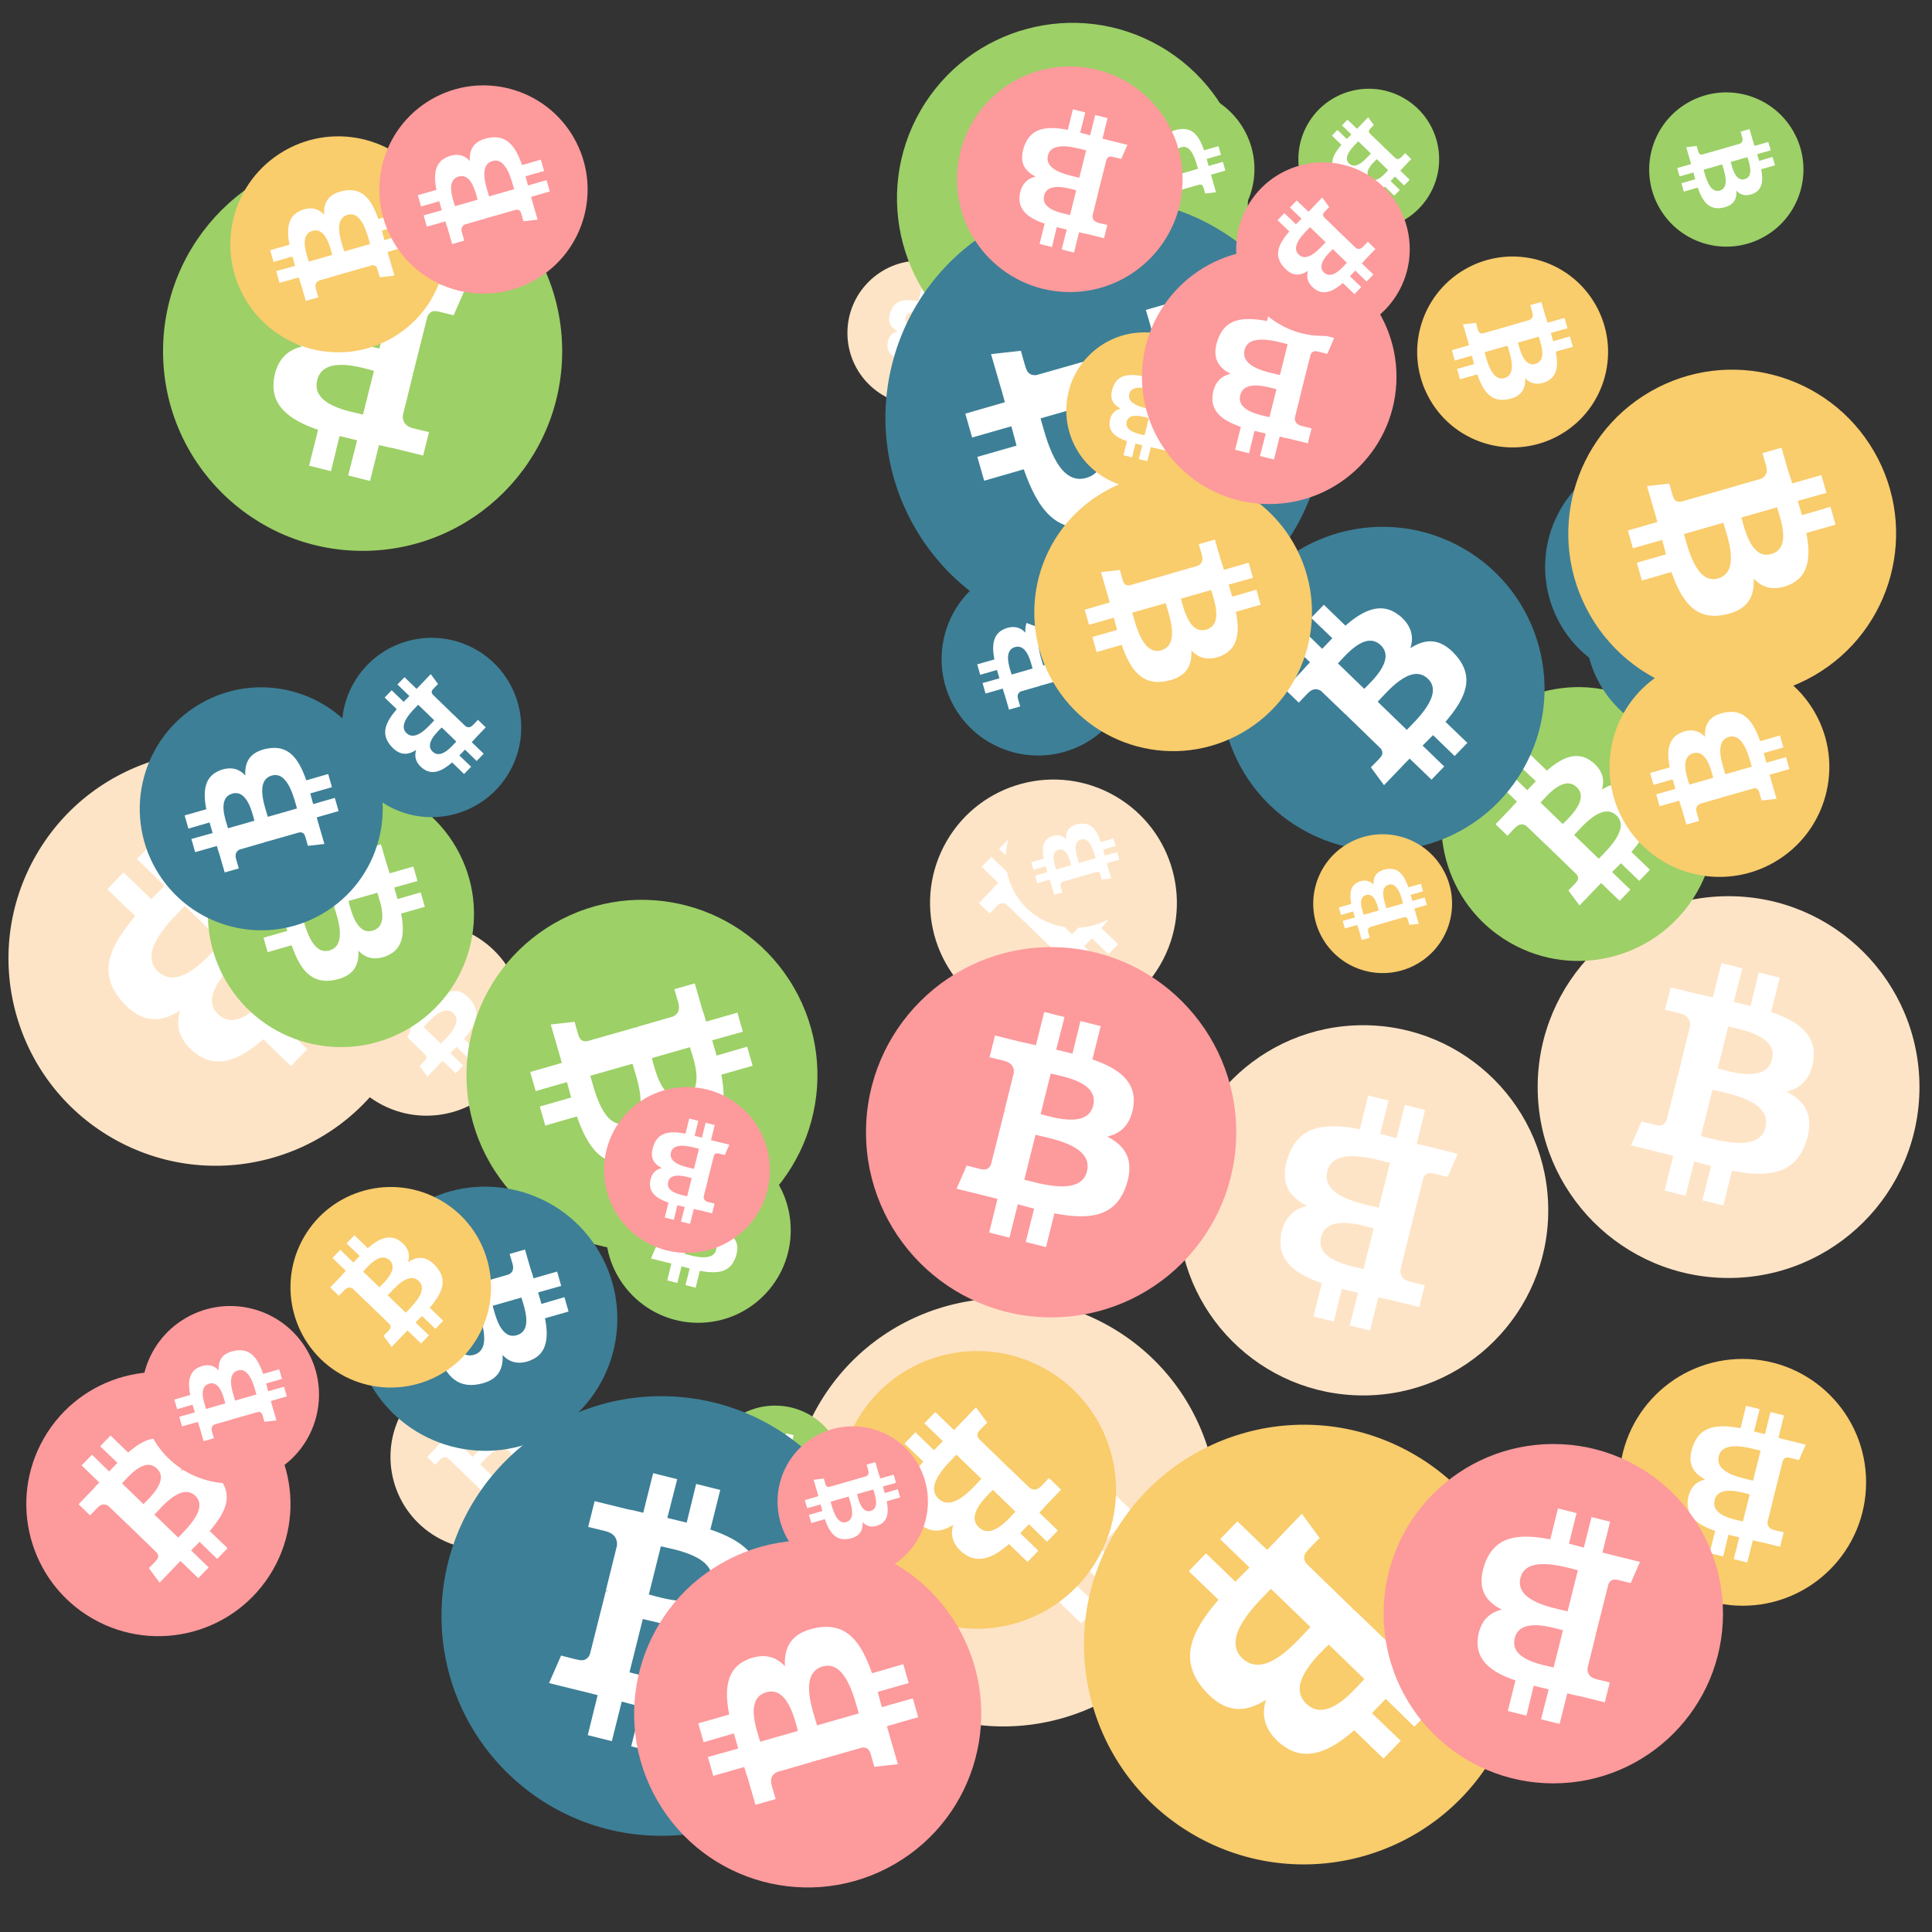
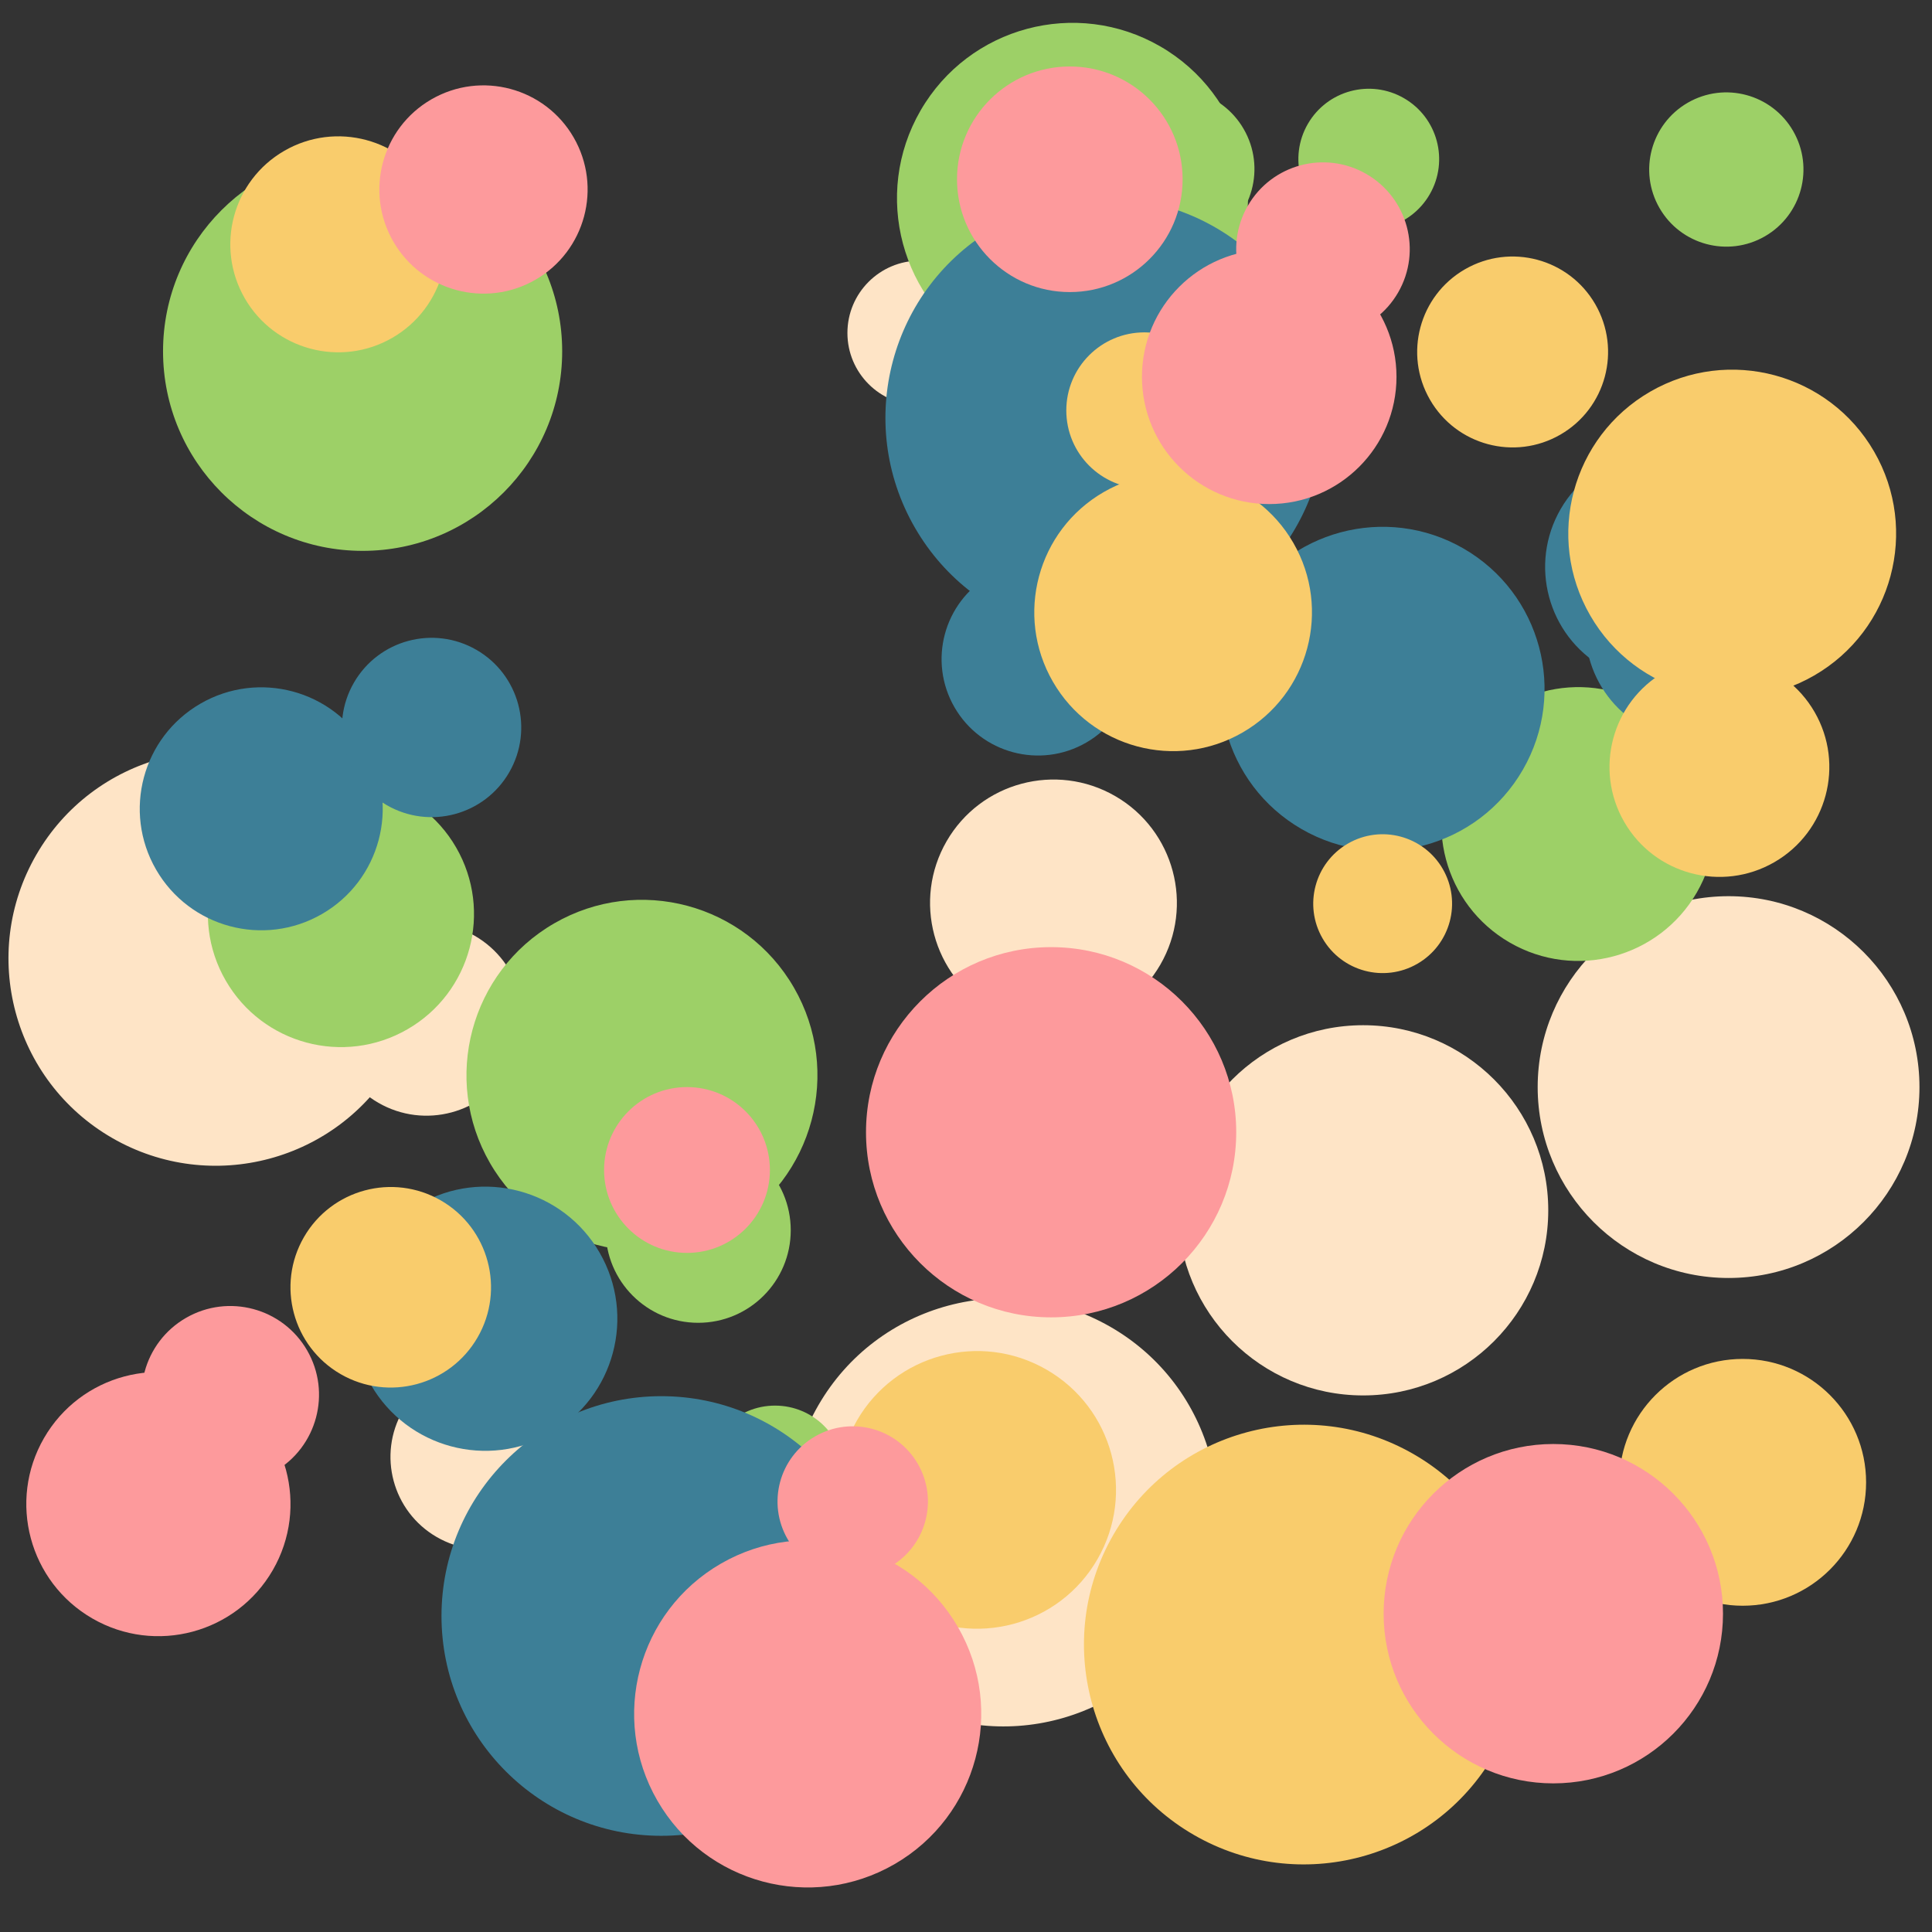
<svg xmlns="http://www.w3.org/2000/svg" viewBox="0 0 1024 1024">
  <rect x="0" y="0" width="1024" height="1024" fill="#333333" stroke="none" />
  <defs>
    <g id="asset1506" desc="Material Icons (Apache 2.0)/Logos/Bitcoin Logo">
-       <path d="M738 439 c10 -68 -42 -105 -113 -129 l23 -92 -56 -14 -22 90 c-15 -4 -30 -7 -45 -11 l23 -90 -56 -14 -23 92 c-12 -3 -24 -6 -36 -8 l0 0 -77 -19 -15 60 c0 0 42 10 41 10 23 6 27 21 26 33 l-26 105 c2 0 4 1 6 2 -2 0 -4 -1 -6 -1 l-37 147 c-3 7 -10 17 -26 13 1 1 -41 -10 -41 -10 l-28 64 73 18 c14 3 27 7 40 10 l-23 93 56 14 23 -92 c15 4 30 8 45 12 l-23 92 56 14 23 -93 c96 18 168 11 198 -76 24 -70 -1 -110 -52 -136 37 -8 64 -33 72 -82 l0 0 zm-128 180 c-17 70 -135 32 -173 23 l31 -124 c38 10 160 28 142 101 zm17 -181 c-16 63 -114 31 -145 23 l28 -112 c32 8 134 23 117 89 l0 0 z" />
-     </g>
+       </g>
    <g id="asset1506_coin">
      <circle cx="511" cy="511" r="511" />
      <use href="#asset1506" fill="#FFF" />
    </g>
    <g id="bitcoinArt236">
      <use href="#asset1506_coin" fill="#FEE4C6" transform="translate(91,379) scale(0.108, 0.108) rotate(1020, 512, 512)" />
      <use href="#asset1506_coin" fill="#FEE4C6" transform="translate(756,832) scale(0.075, 0.075) rotate(1140, 512, 512)" />
      <use href="#asset1506_coin" fill="#FEE4C6" transform="translate(815,475) scale(0.198, 0.198) rotate(2160, 512, 512)" />
      <use href="#asset1506_coin" fill="#FEE4C6" transform="translate(207,723) scale(0.096, 0.096) rotate(3540, 512, 512)" />
      <use href="#asset1506_coin" fill="#FEE4C6" transform="translate(175,489) scale(0.100, 0.100) rotate(1740, 512, 512)" />
      <use href="#asset1506_coin" fill="#FEE4C6" transform="translate(493,413) scale(0.128, 0.128) rotate(1380, 512, 512)" />
      <use href="#asset1506_coin" fill="#FEE4C6" transform="translate(4,398) scale(0.215, 0.215) rotate(1200, 512, 512)" />
      <use href="#asset1506_coin" fill="#FEE4C6" transform="translate(449,138) scale(0.075, 0.075) rotate(3420, 512, 512)" />
      <use href="#asset1506_coin" fill="#FEE4C6" transform="translate(533,418) scale(0.072, 0.072) rotate(600, 512, 512)" />
      <use href="#asset1506_coin" fill="#FEE4C6" transform="translate(624,543) scale(0.192, 0.192) rotate(2700, 512, 512)" />
      <use href="#asset1506_coin" fill="#FEE4C6" transform="translate(418,688) scale(0.222, 0.222) rotate(3000, 512, 512)" />
      <use href="#asset1506_coin" fill="#9DD067" transform="translate(764,364) scale(0.142, 0.142) rotate(3540, 512, 512)" />
      <use href="#asset1506_coin" fill="#9DD067" transform="translate(247,477) scale(0.182, 0.182) rotate(2220, 512, 512)" />
      <use href="#asset1506_coin" fill="#9DD067" transform="translate(86,80) scale(0.207, 0.207) rotate(900, 512, 512)" />
      <use href="#asset1506_coin" fill="#9DD067" transform="translate(874,49) scale(0.080, 0.080) rotate(60, 512, 512)" />
      <use href="#asset1506_coin" fill="#9DD067" transform="translate(110,414) scale(0.138, 0.138) rotate(60, 512, 512)" />
      <use href="#asset1506_coin" fill="#9DD067" transform="translate(475,12) scale(0.182, 0.182) rotate(840, 512, 512)" />
      <use href="#asset1506_coin" fill="#9DD067" transform="translate(580,47) scale(0.083, 0.083) rotate(600, 512, 512)" />
      <use href="#asset1506_coin" fill="#9DD067" transform="translate(688,47) scale(0.073, 0.073) rotate(3000, 512, 512)" />
      <use href="#asset1506_coin" fill="#9DD067" transform="translate(523,148) scale(0.132, 0.132) rotate(60, 512, 512)" />
      <use href="#asset1506_coin" fill="#9DD067" transform="translate(374,745) scale(0.072, 0.072) rotate(1440, 512, 512)" />
      <use href="#asset1506_coin" fill="#9DD067" transform="translate(321,603) scale(0.096, 0.096) rotate(1800, 512, 512)" />
      <use href="#asset1506_coin" fill="#3D7F97" transform="translate(234,740) scale(0.228, 0.228) rotate(3240, 512, 512)" />
      <use href="#asset1506_coin" fill="#3D7F97" transform="translate(74,364) scale(0.126, 0.126) rotate(960, 512, 512)" />
      <use href="#asset1506_coin" fill="#3D7F97" transform="translate(739,799) scale(0.072, 0.072) rotate(720, 512, 512)" />
      <use href="#asset1506_coin" fill="#3D7F97" transform="translate(641,845) scale(0.073, 0.073) rotate(1740, 512, 512)" />
      <use href="#asset1506_coin" fill="#3D7F97" transform="translate(181,338) scale(0.093, 0.093) rotate(2640, 512, 512)" />
      <use href="#asset1506_coin" fill="#3D7F97" transform="translate(647,279) scale(0.168, 0.168) rotate(660, 512, 512)" />
      <use href="#asset1506_coin" fill="#3D7F97" transform="translate(840,274) scale(0.116, 0.116) rotate(2640, 512, 512)" />
      <use href="#asset1506_coin" fill="#3D7F97" transform="translate(819,239) scale(0.120, 0.120) rotate(3540, 512, 512)" />
      <use href="#asset1506_coin" fill="#3D7F97" transform="translate(499,298) scale(0.100, 0.100) rotate(3120, 512, 512)" />
      <use href="#asset1506_coin" fill="#3D7F97" transform="translate(187,629) scale(0.137, 0.137) rotate(1860, 512, 512)" />
      <use href="#asset1506_coin" fill="#3D7F97" transform="translate(469,105) scale(0.228, 0.228) rotate(3300, 512, 512)" />
      <use href="#asset1506_coin" fill="#F9CC6C" transform="translate(444,716) scale(0.144, 0.144) rotate(120, 512, 512)" />
      <use href="#asset1506_coin" fill="#F9CC6C" transform="translate(853,348) scale(0.114, 0.114) rotate(600, 512, 512)" />
      <use href="#asset1506_coin" fill="#F9CC6C" transform="translate(696,442) scale(0.072, 0.072) rotate(2760, 512, 512)" />
      <use href="#asset1506_coin" fill="#F9CC6C" transform="translate(122,72) scale(0.112, 0.112) rotate(1680, 512, 512)" />
      <use href="#asset1506_coin" fill="#F9CC6C" transform="translate(565,176) scale(0.081, 0.081) rotate(180, 512, 512)" />
      <use href="#asset1506_coin" fill="#F9CC6C" transform="translate(751,136) scale(0.099, 0.099) rotate(2580, 512, 512)" />
      <use href="#asset1506_coin" fill="#F9CC6C" transform="translate(858,720) scale(0.128, 0.128) rotate(3060, 512, 512)" />
      <use href="#asset1506_coin" fill="#F9CC6C" transform="translate(154,629) scale(0.104, 0.104) rotate(660, 512, 512)" />
      <use href="#asset1506_coin" fill="#F9CC6C" transform="translate(831,196) scale(0.170, 0.170) rotate(2940, 512, 512)" />
      <use href="#asset1506_coin" fill="#F9CC6C" transform="translate(574,755) scale(0.228, 0.228) rotate(2280, 512, 512)" />
      <use href="#asset1506_coin" fill="#F9CC6C" transform="translate(548,251) scale(0.144, 0.144) rotate(60, 512, 512)" />
      <use href="#asset1506_coin" fill="#FD9A9C" transform="translate(320,576) scale(0.086, 0.086) rotate(1260, 512, 512)" />
      <use href="#asset1506_coin" fill="#FD9A9C" transform="translate(14,727) scale(0.137, 0.137) rotate(2100, 512, 512)" />
      <use href="#asset1506_coin" fill="#FD9A9C" transform="translate(459,502) scale(0.192, 0.192) rotate(2160, 512, 512)" />
      <use href="#asset1506_coin" fill="#FD9A9C" transform="translate(507,35) scale(0.117, 0.117) rotate(3060, 512, 512)" />
      <use href="#asset1506_coin" fill="#FD9A9C" transform="translate(412,756) scale(0.078, 0.078) rotate(1860, 512, 512)" />
      <use href="#asset1506_coin" fill="#FD9A9C" transform="translate(733,765) scale(0.176, 0.176) rotate(1260, 512, 512)" />
      <use href="#asset1506_coin" fill="#FD9A9C" transform="translate(605,132) scale(0.132, 0.132) rotate(3060, 512, 512)" />
      <use href="#asset1506_coin" fill="#FD9A9C" transform="translate(336,816) scale(0.180, 0.180) rotate(600, 512, 512)" />
      <use href="#asset1506_coin" fill="#FD9A9C" transform="translate(201,45) scale(0.108, 0.108) rotate(2040, 512, 512)" />
      <use href="#asset1506_coin" fill="#FD9A9C" transform="translate(75,692) scale(0.092, 0.092) rotate(2040, 512, 512)" />
      <use href="#asset1506_coin" fill="#FD9A9C" transform="translate(655,86) scale(0.090, 0.090) rotate(480, 512, 512)" />
    </g>
  </defs>
  <use href="#bitcoinArt236" />
</svg>